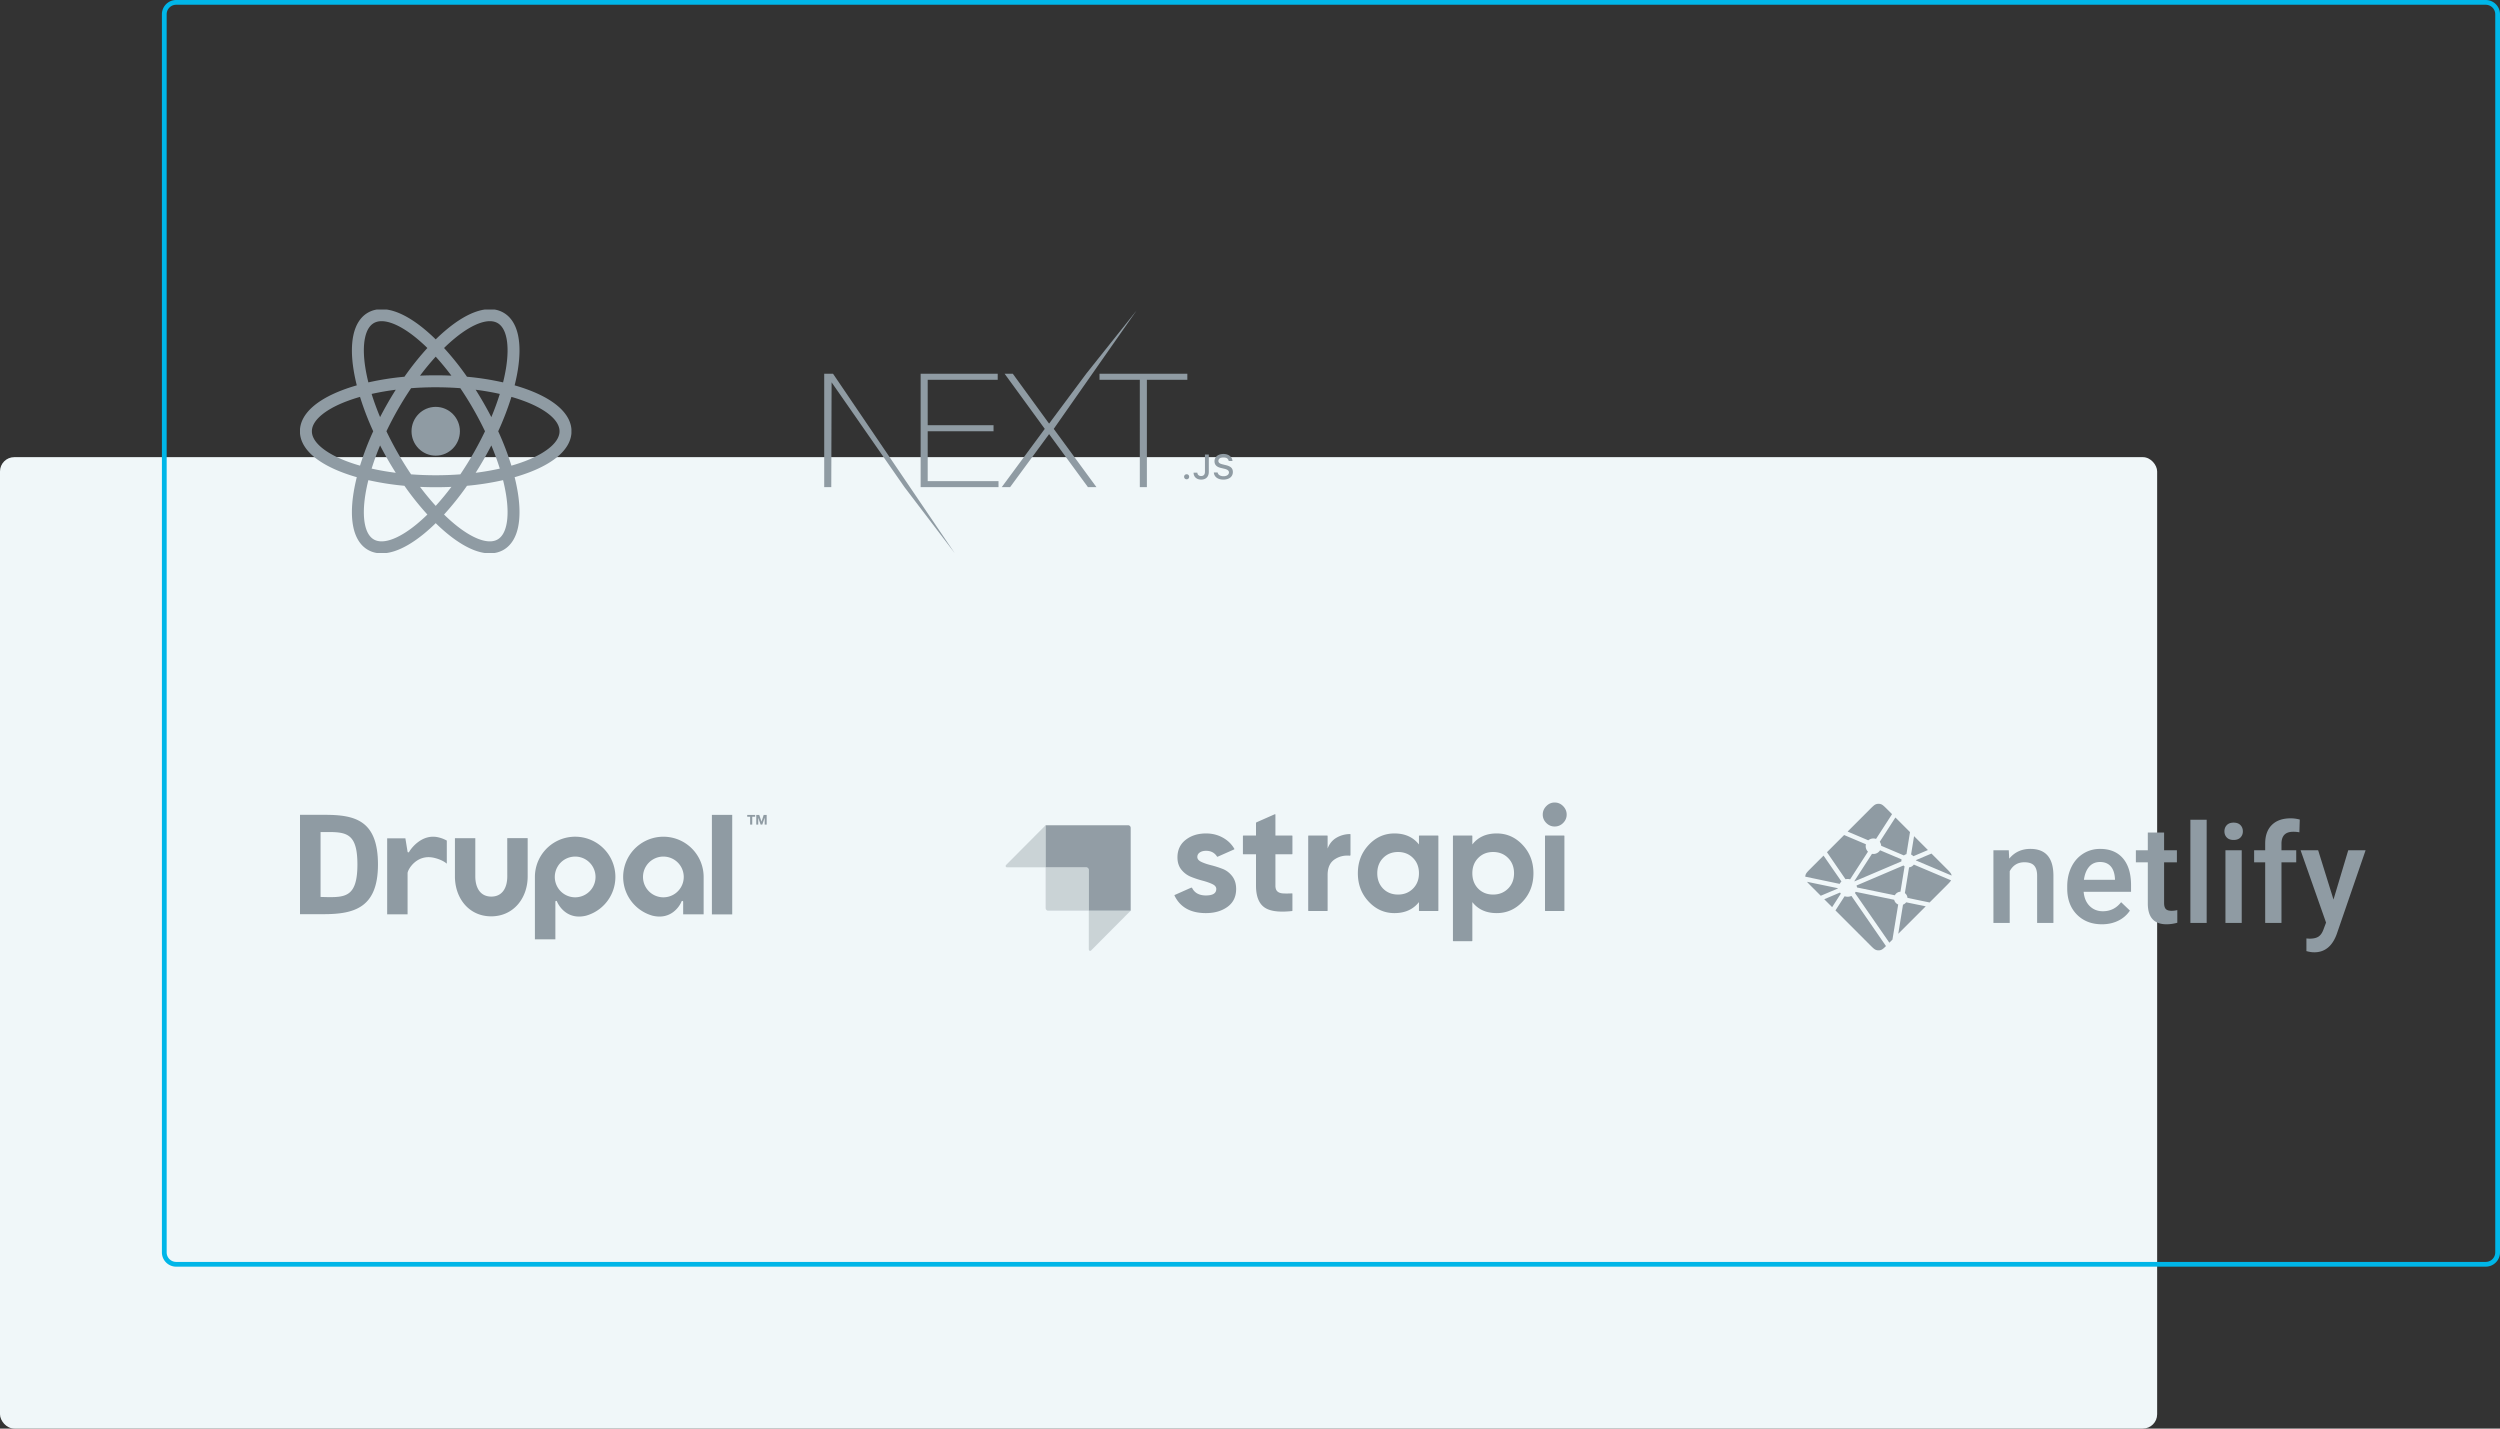
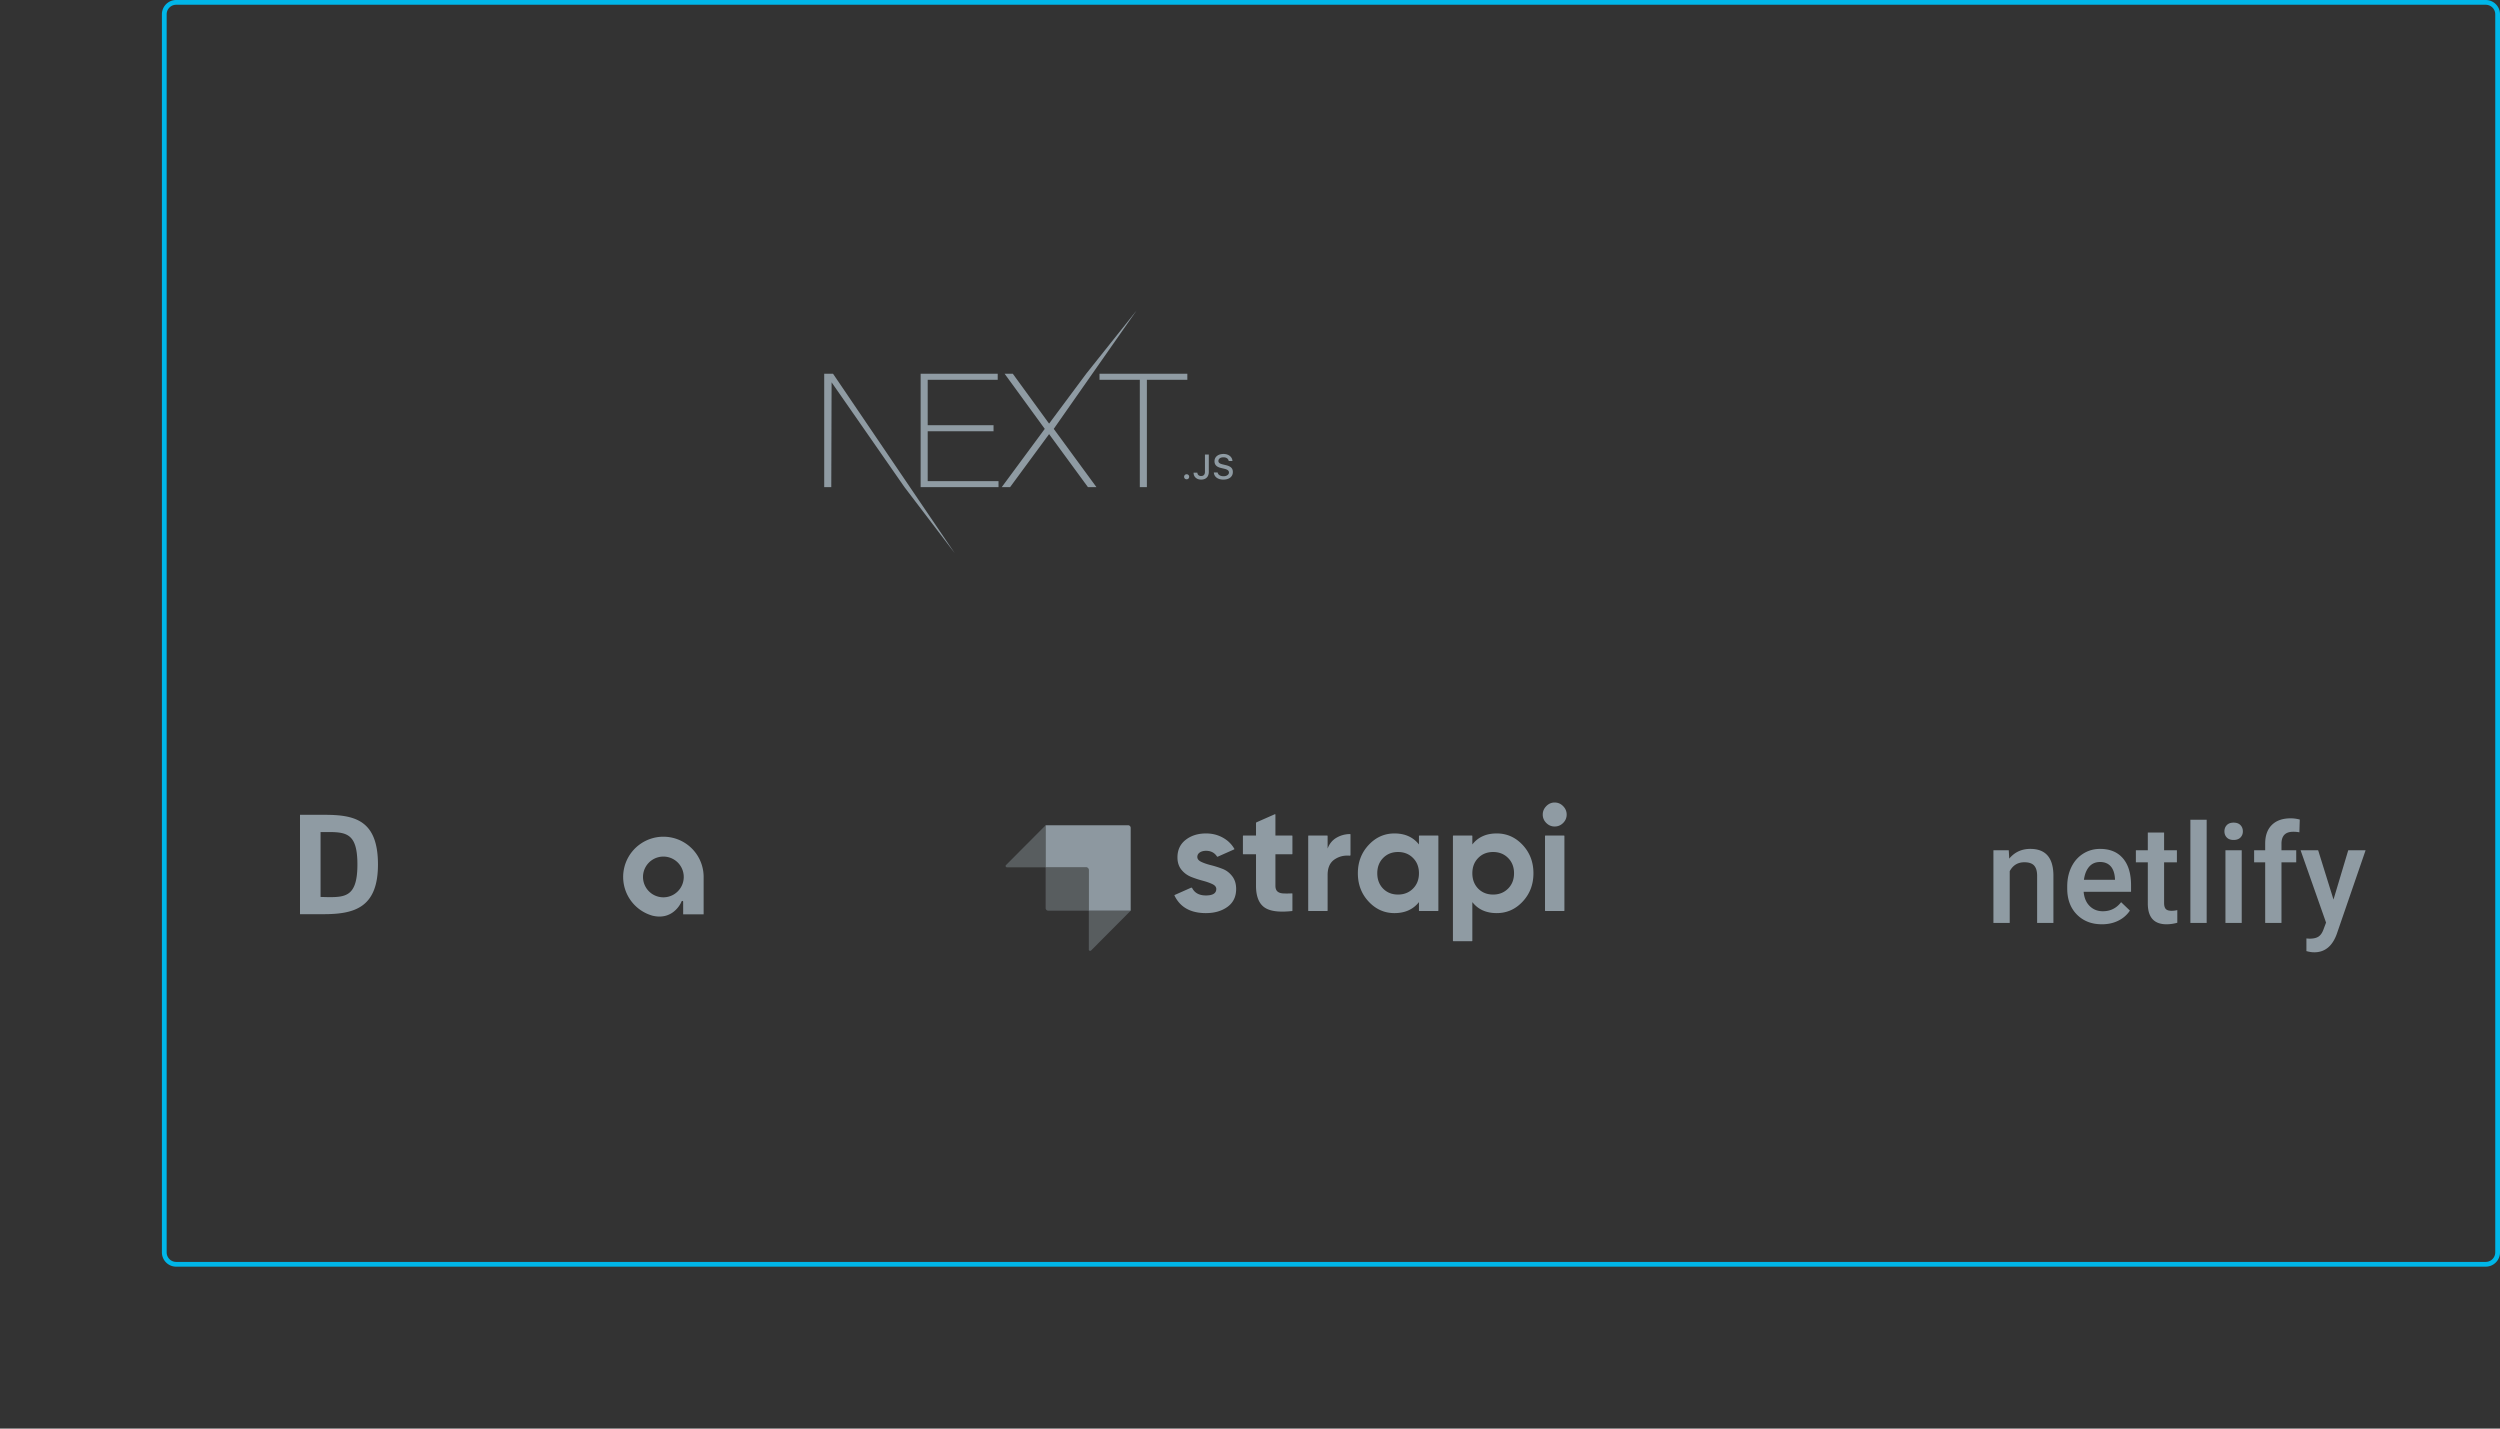
<svg xmlns="http://www.w3.org/2000/svg" width="525" height="300" viewBox="0 0 525 300" fill="none">
  <rect x="0" y="0" width="525" height="300" fill="#333333" stroke="none" />
-   <rect y="96" width="453" height="204" rx="3" fill="#F0F7F9" />
  <path fill-rule="evenodd" clip-rule="evenodd" d="M522 1H37a2 2 0 0 0-2 2v260a2 2 0 0 0 2 2h485a2 2 0 0 0 2-2V3a2 2 0 0 0-2-2ZM37 0a3 3 0 0 0-3 3v260a3 3 0 0 0 3 3h485a3 3 0 0 0 3-3V3a3 3 0 0 0-3-3H37Z" fill="#00B6E8" />
  <g clip-path="url(#clip0_1472_26849)" fill="#8F9BA3">
    <path d="M91.5 95.689c2.806 0 5.08-2.294 5.08-5.123s-2.274-5.122-5.08-5.122-5.08 2.293-5.08 5.122c0 2.83 2.274 5.123 5.08 5.123Z" />
-     <path fill-rule="evenodd" clip-rule="evenodd" d="M91.5 71.27a37.598 37.598 0 0 0-2.47-2.224c-2.118-1.736-4.224-3.013-6.19-3.655-1.966-.641-3.934-.686-5.595.28-1.661.968-2.607 2.709-3.039 4.746-.432 2.038-.388 4.515.044 7.232.167 1.049.393 2.143.676 3.275-1.115.319-2.17.669-3.154 1.048-2.551.982-4.702 2.183-6.237 3.58-1.535 1.397-2.553 3.09-2.553 5.014 0 1.925 1.018 3.618 2.553 5.015 1.535 1.397 3.686 2.597 6.237 3.58.985.379 2.04.73 3.154 1.048a38.192 38.192 0 0 0-.676 3.275c-.432 2.717-.476 5.194-.044 7.232.432 2.037 1.378 3.778 3.039 4.745 1.66.967 3.629.922 5.595.281 1.966-.642 4.071-1.919 6.19-3.654a37.69 37.69 0 0 0 2.47-2.224 37.716 37.716 0 0 0 2.47 2.224c2.118 1.735 4.224 3.012 6.19 3.654 1.966.641 3.934.686 5.595-.281 1.661-.967 2.607-2.708 3.039-4.745.432-2.038.388-4.515-.044-7.232a38.494 38.494 0 0 0-.676-3.275 37.449 37.449 0 0 0 3.154-1.048c2.551-.983 4.702-2.183 6.237-3.58 1.535-1.397 2.553-3.09 2.553-5.015 0-1.924-1.018-3.617-2.553-5.014-1.535-1.397-3.686-2.598-6.237-3.58-.985-.379-2.039-.73-3.154-1.048.283-1.132.509-2.226.676-3.275.432-2.717.476-5.194.044-7.232-.432-2.037-1.378-3.778-3.039-4.745-1.661-.967-3.629-.922-5.595-.28-1.966.64-4.072 1.918-6.19 3.654a37.623 37.623 0 0 0-2.47 2.223Zm-9.441-3.479c-1.57-.512-2.736-.419-3.565.063-.828.482-1.491 1.454-1.836 3.081s-.336 3.767.068 6.307c.154.974.365 1.997.632 3.06a58.965 58.965 0 0 1 7.575-1.187 59.792 59.792 0 0 1 4.817-6.034 35.168 35.168 0 0 0-2.308-2.077c-1.98-1.623-3.813-2.7-5.383-3.213Zm9.441 7.108a55.188 55.188 0 0 0-3.293 3.99 72.46 72.46 0 0 1 6.586 0 55.188 55.188 0 0 0-3.293-3.99Zm-8.388 6.946a54.372 54.372 0 0 0-5.072.881 55.553 55.553 0 0 0 1.78 4.868 73.762 73.762 0 0 1 3.292-5.749Zm-1.962 8.722a70.27 70.27 0 0 1 2.422-4.615 70.17 70.17 0 0 1 2.759-4.43 68.884 68.884 0 0 1 5.169-.193c1.772 0 3.5.066 5.17.192a70.74 70.74 0 0 1 5.18 9.045 70.716 70.716 0 0 1-5.18 9.046c-1.67.125-3.398.192-5.17.192-1.772 0-3.5-.067-5.17-.192a70.206 70.206 0 0 1-2.758-4.43 70.271 70.271 0 0 1-2.422-4.615Zm-2.774 0a60.164 60.164 0 0 1-2.772-7.221 34.83 34.83 0 0 0-2.929.973c-2.382.917-4.223 1.978-5.447 3.092-1.224 1.114-1.732 2.182-1.732 3.155 0 .974.508 2.042 1.732 3.156 1.224 1.114 3.065 2.175 5.447 3.092.91.35 1.889.675 2.93.973a60.137 60.137 0 0 1 2.771-7.22Zm-.335 7.84a55.544 55.544 0 0 1 1.778-4.868 73.897 73.897 0 0 0 3.293 5.748 54.362 54.362 0 0 1-5.071-.88Zm-.683 2.424a35.575 35.575 0 0 0-.633 3.06c-.403 2.54-.412 4.68-.067 6.307.345 1.627 1.008 2.599 1.836 3.081.829.482 1.995.575 3.565.063 1.57-.512 3.403-1.59 5.383-3.212a35.265 35.265 0 0 0 2.308-2.078 59.762 59.762 0 0 1-4.818-6.035 58.961 58.961 0 0 1-7.574-1.186Zm15.892 7.221c.778.762 1.55 1.456 2.308 2.077 1.98 1.623 3.813 2.701 5.383 3.213 1.57.512 2.736.419 3.565-.063.828-.482 1.491-1.454 1.836-3.081s.336-3.767-.068-6.307a35.488 35.488 0 0 0-.632-3.06 58.945 58.945 0 0 1-7.574 1.186 59.748 59.748 0 0 1-4.818 6.035Zm1.543-5.808a55.368 55.368 0 0 1-3.293 3.99 55.368 55.368 0 0 1-3.293-3.99 72.766 72.766 0 0 0 6.586 0Zm5.095-2.957a54.307 54.307 0 0 0 5.071-.88 55.792 55.792 0 0 0-1.778-4.868 75.323 75.323 0 0 1-3.293 5.748Zm4.736-8.72a60.167 60.167 0 0 1 2.772 7.22 34.96 34.96 0 0 0 2.929-.973c2.382-.917 4.223-1.978 5.447-3.092 1.224-1.114 1.731-2.182 1.731-3.156 0-.973-.507-2.04-1.731-3.155-1.224-1.114-3.065-2.175-5.447-3.092a34.96 34.96 0 0 0-2.929-.973 60.176 60.176 0 0 1-2.772 7.22Zm1.018-10.265a58.95 58.95 0 0 0-7.575-1.187 59.792 59.792 0 0 0-4.817-6.034 35.165 35.165 0 0 1 2.308-2.077c1.98-1.623 3.813-2.7 5.383-3.213 1.57-.512 2.736-.419 3.565.063.828.483 1.491 1.454 1.836 3.081s.336 3.767-.068 6.307a35.476 35.476 0 0 1-.632 3.06Zm-.683 2.424a55.783 55.783 0 0 1-1.778 4.868 75.32 75.32 0 0 0-3.293-5.749c1.786.227 3.484.524 5.071.881Z" />
  </g>
  <g clip-path="url(#clip1_1472_26849)" fill="#8F9BA3">
    <path d="M193.333 78.488h16.186v1.267h-14.702v9.54h13.826v1.267h-13.826v10.473h14.871v1.268h-16.355V78.488Zm17.636 0h1.72l7.621 10.473 7.789-10.473 10.595-13.303-17.406 24.877 8.969 12.241h-1.787l-8.16-11.14-8.194 11.14h-1.754l9.037-12.241-8.43-11.574Zm19.929 1.267v-1.267h18.445v1.267h-8.497v22.548h-1.484V79.755h-8.464ZM173.084 78.488h1.855l25.574 37.703-10.569-13.889-15.309-22.013-.067 22.013h-1.484V78.488ZM249.194 100.653c.306 0 .53-.232.53-.531a.518.518 0 0 0-.53-.53.52.52 0 0 0-.531.53.52.52 0 0 0 .531.531Zm1.457-1.396c0 .883.646 1.46 1.588 1.46 1.004 0 1.61-.595 1.61-1.627v-3.635h-.809v3.631c0 .573-.292.88-.808.88-.462 0-.776-.285-.787-.709h-.794Zm4.255-.046c.058.918.834 1.506 1.989 1.506 1.234 0 2.006-.616 2.006-1.599 0-.772-.44-1.2-1.508-1.445l-.574-.139c-.679-.157-.953-.367-.953-.733 0-.463.426-.766 1.065-.766.606 0 1.024.296 1.1.77h.787c-.047-.866-.819-1.474-1.877-1.474-1.136 0-1.894.608-1.894 1.523 0 .755.429 1.204 1.371 1.42l.671.16c.69.161.993.396.993.788 0 .455-.477.786-1.126.786-.697 0-1.18-.31-1.249-.797h-.801Z" />
  </g>
  <g clip-path="url(#clip2_1472_26849)" fill="#8F9BA3">
-     <path d="M110.811 176.013h-4.29l.007 8.027c0 2.346-1.006 4.244-3.352 4.244s-3.361-1.898-3.361-4.244v-8.019h-4.28v8.019c0 4.635 2.98 8.393 7.616 8.393 4.635 0 7.659-3.758 7.659-8.393l.001-8.027ZM153.766 171.121h-4.269v20.897h4.269v-20.897ZM156.917 171.517v-.376h1.664v.375h-.609v1.655h-.446v-1.654h-.609ZM159.442 171.141l.475 1.396h.006l.448-1.396H161v2.03h-.418v-1.439h-.006l-.497 1.439h-.344l-.498-1.424h-.005v1.424h-.418v-2.03h.628ZM92.046 175.838c-3.68-.85-6.001 2.806-6.098 3.002-.047.096-.049.153-.212.148-.135-.003-.15-.148-.15-.148l-.457-2.796h-3.824v15.96h4.287v-8.639c0-.706 1.901-4.091 5.584-3.219 1.863.44 2.653 1.231 2.653 1.231v-4.862c-.69-.36-1.162-.534-1.783-.677ZM116.629 197.261v-5.743l.001.001.001-2.15s.007-.172.162-.175c.138-.001.169.091.203.175.324.808 2.112 3.89 6.079 2.923a8.451 8.451 0 1 0-10.745-8.134v13.103h4.299Zm4.155-17.379a4.277 4.277 0 1 1 .002 8.554 4.277 4.277 0 0 1-.002-8.554Z" />
    <path d="M143.465 192.011h4.299v-7.853a8.45 8.45 0 1 0-10.745 8.134c3.967.967 5.754-2.115 6.08-2.923.033-.084.064-.176.202-.175.155.003.162.175.162.175m.124-5.211a4.278 4.278 0 1 1-8.556.002 4.278 4.278 0 0 1 8.556-.002ZM67.876 191.978H63v-20.865h5.232c6.336 0 11.141 1.162 11.141 10.433 0 9.18-5.09 10.432-11.497 10.432Zm1.164-17.248h-1.723v13.628l1.77.045c3.63 0 5.969-.33 5.969-6.858 0-6.259-2.065-6.815-6.016-6.815Z" />
  </g>
  <g clip-path="url(#clip3_1472_26849)" fill="#8F9BA3">
    <g opacity=".975" fill-rule="evenodd" clip-rule="evenodd">
      <path d="M228.652 191.244v-8.558a.552.552 0 0 0-.552-.552h-8.515v-8.835h17.307c.305 0 .552.247.552.552v17.393h-8.792Z" />
      <path opacity=".405" d="M219.585 173.299v8.835h-8.128a.276.276 0 0 1-.196-.471l8.324-8.364ZM228.652 199.41v-8.166h8.792l-8.32 8.361a.277.277 0 0 1-.472-.195Z" />
      <path opacity=".405" d="M219.585 182.133h8.791c.152 0 .276.124.276.276v8.835h-8.515a.552.552 0 0 1-.552-.552v-8.559Z" />
    </g>
    <path d="M271.315 179.396h-3.477v6.59c0 .55.137.951.41 1.204.274.254.675.396 1.201.428.482.029 1.07.027 1.763-.006l.098-.005a.093.093 0 0 1 .098.089l.001.005v3.525a.094.094 0 0 1-.084.092l-.064.007c-2.724.291-4.65.022-5.778-.808-1.148-.845-1.722-2.355-1.722-4.531v-6.59h-2.656a.093.093 0 0 1-.093-.093v-3.742c0-.051.042-.093.093-.093h2.656v-2.618c0-.074.044-.14.112-.17l3.834-1.692a.093.093 0 0 1 .131.085v4.395h3.477c.052 0 .094.042.094.093v3.742a.093.093 0 0 1-.094.093Zm7.485-1.203c.379-1.014 1.006-1.775 1.88-2.282a5.67 5.67 0 0 1 2.652-.755l.176-.004a.094.094 0 0 1 .095.092v4.299a.153.153 0 0 1-.154.153h-.013c-1.176-.107-2.231.152-3.167.778-.979.654-1.469 1.742-1.469 3.263v7.479a.093.093 0 0 1-.093.093h-3.89a.094.094 0 0 1-.094-.093v-15.655c0-.051.042-.093.094-.093h3.89c.051 0 .093.042.093.093v2.632Zm19.274-2.725h3.89c.052 0 .094.042.094.093v15.655a.094.094 0 0 1-.094.093h-3.89a.093.093 0 0 1-.093-.093v-1.776c-1.222 1.542-2.939 2.313-5.151 2.313-2.106 0-3.913-.808-5.419-2.424-1.506-1.616-2.26-3.596-2.26-5.941 0-2.344.754-4.324 2.26-5.94 1.506-1.616 3.313-2.424 5.419-2.424 2.212 0 3.929.771 5.151 2.313v-1.776c0-.051.042-.093.093-.093Zm-7.614 11.152c.822.824 1.865 1.236 3.129 1.236s2.312-.417 3.144-1.252c.832-.834 1.248-1.906 1.248-3.216 0-1.309-.416-2.381-1.248-3.215-.832-.835-1.88-1.252-3.144-1.252-1.264 0-2.307.417-3.129 1.252-.821.834-1.232 1.906-1.232 3.215 0 1.31.411 2.387 1.232 3.232Zm23.852-11.596c2.127 0 3.944.808 5.451 2.424 1.506 1.616 2.259 3.596 2.259 5.94 0 2.345-.753 4.325-2.259 5.941-1.507 1.616-3.324 2.424-5.451 2.424-2.212 0-3.919-.771-5.12-2.313v8.112a.093.093 0 0 1-.093.094h-3.89a.094.094 0 0 1-.093-.094v-21.991c0-.051.042-.093.093-.093h3.89c.052 0 .093.042.093.093v1.776c1.201-1.542 2.908-2.313 5.12-2.313Zm-3.887 11.596c.821.824 1.864 1.236 3.128 1.236s2.312-.417 3.144-1.252c.833-.834 1.249-1.906 1.249-3.216 0-1.309-.416-2.381-1.249-3.215-.832-.835-1.88-1.252-3.144-1.252-1.264 0-2.307.417-3.128 1.252-.822.834-1.233 1.906-1.233 3.215 0 1.31.411 2.387 1.233 3.232Zm16.047-13.053c-.674 0-1.258-.248-1.754-.745-.495-.496-.742-1.082-.742-1.758 0-.676.247-1.267.742-1.774.496-.507 1.08-.761 1.754-.761.695 0 1.291.254 1.786.761.495.507.742 1.098.742 1.774 0 .676-.247 1.262-.742 1.758a2.43 2.43 0 0 1-1.786.745Zm-2.022 17.649v-15.655c0-.051.042-.093.093-.093h3.89c.051 0 .093.042.093.093v15.655a.093.093 0 0 1-.093.093h-3.89a.093.093 0 0 1-.093-.093Zm-73.013-11.249c0 .422.279.765.838 1.029.558.264 1.237.497 2.038.697.8.201 1.601.455 2.401.761.801.306 1.48.818 2.039 1.536.558.719.837 1.616.837 2.693 0 1.627-.606 2.878-1.817 3.755-1.211.876-2.723 1.315-4.535 1.315-3.171 0-5.356-1.201-6.555-3.603l-.039-.081a.093.093 0 0 1 .044-.124l.002-.002 3.429-1.523a.186.186 0 0 1 .241.085l.002.003c.534 1.025 1.493 1.538 2.876 1.538 1.454 0 2.181-.454 2.181-1.363 0-.422-.279-.765-.838-1.029-.558-.264-1.237-.502-2.038-.713-.8-.211-1.601-.475-2.401-.792a4.941 4.941 0 0 1-2.039-1.505c-.558-.687-.837-1.547-.837-2.582 0-1.563.574-2.794 1.722-3.691 1.148-.898 2.576-1.347 4.282-1.347 1.285 0 2.454.291 3.508.872.956.527 1.719 1.219 2.308 2.148l.121.2a.093.093 0 0 1-.033.128l-.009.005-3.438 1.525a.136.136 0 0 1-.168-.05c-.516-.79-1.279-1.184-2.289-1.184-.527 0-.964.116-1.311.348-.348.233-.522.549-.522.951Z" />
  </g>
  <g clip-path="url(#clip4_1472_26849)" fill="#8F9BA3">
    <path fill-rule="evenodd" clip-rule="evenodd" d="m421.841 178.55.099 1.764c1.126-1.364 2.605-2.046 4.435-2.046 3.172 0 4.786 1.82 4.842 5.461v10.089h-3.42v-9.891c0-.969-.208-1.686-.626-2.152-.417-.466-1.1-.699-2.048-.699-1.38 0-2.408.626-3.083 1.877v10.865h-3.421V178.55h3.224-.002Zm19.569 15.55c-2.167 0-3.925-.684-5.271-2.052-1.347-1.369-2.021-3.192-2.021-5.468v-.423c0-1.524.293-2.886.88-4.085.586-1.2 1.41-2.133 2.471-2.802 1.06-.667 2.242-1.001 3.548-1.001 2.073 0 3.676.663 4.806 1.989 1.132 1.327 1.697 3.203 1.697 5.631v1.383h-9.953c.104 1.26.523 2.257 1.26 2.991.737.733 1.664 1.1 2.78 1.1 1.567 0 2.844-.634 3.829-1.905l1.844 1.765a6.163 6.163 0 0 1-2.442 2.123c-1.018.503-2.161.754-3.427.754h-.001Zm-.408-13.079c-.939 0-1.696.329-2.273.987-.578.658-.946 1.576-1.105 2.752h6.518v-.255c-.076-1.147-.381-2.014-.915-2.603-.536-.587-1.277-.881-2.225-.881Zm13.458-6.181v3.711h2.689v2.54h-2.689v8.522c0 .583.115 1.004.345 1.263.23.258.641.388 1.232.388a5.292 5.292 0 0 0 1.196-.142v2.653a8.372 8.372 0 0 1-2.252.325c-2.628 0-3.942-1.453-3.942-4.36v-8.65h-2.507v-2.54h2.506v-3.711h3.42l.002.001Zm8.94 18.979h-3.421v-21.674h3.421v21.674Zm7.362 0h-3.421v-15.268h3.421v15.268Zm-3.632-19.234c0-.525.166-.963.499-1.311.334-.348.81-.522 1.429-.522.62 0 1.098.174 1.437.522.337.348.506.786.506 1.312 0 .517-.169.947-.506 1.291-.339.344-.817.515-1.437.515-.619 0-1.095-.171-1.429-.515-.333-.343-.499-.774-.499-1.291v-.001Zm8.559 19.234V181.09h-2.323v-2.54h2.323v-1.397c0-1.693.469-3 1.408-3.923.939-.921 2.252-1.382 3.941-1.382.601 0 1.239.084 1.915.254l-.084 2.681a6.684 6.684 0 0 0-1.309-.112c-1.634 0-2.45.841-2.45 2.525v1.354h3.097v2.54h-3.097v12.728h-3.421v.001Zm14.345-4.911 3.097-10.357h3.646l-6.053 17.582c-.929 2.568-2.506 3.852-4.73 3.852-.498 0-1.047-.085-1.647-.254v-2.653l.648.042c.862 0 1.513-.157 1.949-.473.436-.314.781-.843 1.035-1.587l.492-1.312-5.349-15.197h3.688l3.224 10.357Z" />
-     <path d="m401.385 179.479-.011-.005a.046.046 0 0 1-.018-.01.09.09 0 0 1-.023-.075l.621-3.794 2.91 2.911-3.027 1.288a.057.057 0 0 1-.026.004h-.012a.063.063 0 0 1-.016-.013 1.38 1.38 0 0 0-.398-.306Zm4.221-.231 3.112 3.111c.646.647.969.97 1.087 1.344.018.055.032.111.044.168l-7.436-3.149-.012-.005c-.03-.012-.064-.026-.064-.056 0-.031.035-.045.065-.057l.009-.004 3.195-1.352Zm4.116 5.621c-.161.302-.474.615-1.004 1.146l-3.508 3.507-4.537-.945-.024-.005c-.04-.006-.082-.014-.082-.05a1.374 1.374 0 0 0-.526-.957c-.019-.019-.014-.048-.008-.074l.001-.011.854-5.239.003-.018c.005-.04.012-.086.048-.086a1.381 1.381 0 0 0 .931-.534c.008-.008.012-.017.022-.022.026-.012.056 0 .083.011l7.746 3.277h.001Zm-5.318 5.459-5.769 5.769.988-6.069.001-.008a.155.155 0 0 1 .005-.023c.008-.019.029-.027.049-.035l.01-.004c.216-.093.407-.235.558-.415.019-.023.042-.045.072-.049a.089.089 0 0 1 .023 0l4.062.835.001-.001Zm-6.99 6.99-.65.65-7.188-10.389-.008-.011c-.011-.015-.023-.031-.021-.048 0-.013.009-.024.018-.034l.008-.01c.021-.032.04-.065.06-.099l.016-.028.002-.003c.012-.019.022-.037.041-.048.017-.008.04-.005.059-.001l7.964 1.643a.128.128 0 0 1 .061.026c.01.011.012.022.015.035a1.408 1.408 0 0 0 .825.943c.023.011.013.036.002.063a.19.19 0 0 0-.012.036l-1.192 7.275Zm-1.358 1.357c-.479.475-.762.726-1.081.827a1.6 1.6 0 0 1-.968 0c-.374-.119-.698-.442-1.344-1.089l-7.219-7.218 1.886-2.925c.009-.014.017-.027.032-.037.02-.015.049-.008.073 0 .433.13.897.107 1.315-.067.021-.008.043-.014.06.002a.131.131 0 0 1 .022.025l7.224 10.483v-.001Zm-11.308-8.176-1.656-1.656 3.271-1.395a.058.058 0 0 1 .026-.006c.027 0 .043.027.058.052.033.051.067.1.104.148l.011.013c.009.013.003.027-.007.04l-1.806 2.804h-.001Zm-2.389-2.389-2.095-2.095c-.356-.357-.615-.615-.794-.838l6.37 1.322.024.004c.039.006.083.013.083.05 0 .04-.048.059-.088.074l-.018.008-3.482 1.475Zm-3.255-4.01c.007-.135.031-.268.072-.397.119-.374.441-.697 1.088-1.344l2.681-2.681c1.235 1.792 2.473 3.581 3.714 5.368.021.029.045.061.021.085-.118.129-.235.27-.317.424a.122.122 0 0 1-.041.049c-.01.007-.021.004-.033.002h-.002l-7.183-1.507v.001Zm4.559-5.14 3.603-3.605c.34.149 1.574.67 2.676 1.135.835.354 1.596.675 1.835.779.024.01.046.019.056.043.006.015.003.033 0 .049a1.61 1.61 0 0 0 .42 1.467c.024.024 0 .059-.021.088l-.011.017-3.661 5.67a.109.109 0 0 1-.034.04c-.019.012-.047.006-.069.001a1.79 1.79 0 0 0-.436-.06c-.132 0-.275.024-.419.051h-.001c-.016.002-.03.005-.043-.004a.174.174 0 0 1-.036-.041l-3.86-5.63h.001Zm4.333-4.333 4.667-4.667c.646-.646.97-.969 1.344-1.087.315-.1.653-.1.968 0 .374.118.697.441 1.344 1.087l1.011 1.012-3.319 5.14a.137.137 0 0 1-.033.039c-.02.013-.048.008-.072 0a1.676 1.676 0 0 0-1.542.297c-.021.022-.053.009-.081-.003-.433-.188-3.805-1.613-4.287-1.818Zm10.039-2.951 3.065 3.065-.739 4.574v.012a.107.107 0 0 1-.006.031c-.008.016-.024.019-.04.024a1.474 1.474 0 0 0-.456.233c-.009.009-.018.018-.032.02a.103.103 0 0 1-.035-.006l-4.67-1.984-.009-.004c-.03-.012-.065-.027-.065-.057a1.751 1.751 0 0 0-.249-.735c-.022-.037-.047-.075-.028-.113l3.264-5.06Zm-3.156 6.909 4.378 1.854c.024.011.05.022.061.047a.086.086 0 0 1 0 .045 1.08 1.08 0 0 0-.024.211v.123c0 .031-.032.044-.061.056l-.008.003c-.694.296-9.737 4.152-9.751 4.152-.014 0-.028 0-.042-.013-.024-.024 0-.058.022-.089l.011-.016 3.598-5.571.006-.009c.021-.034.045-.072.084-.072l.036.006c.082.011.154.022.227.022.546 0 1.052-.266 1.357-.72a.122.122 0 0 1 .027-.033c.022-.016.054-.008.079.004Zm-5.014 7.373 9.857-4.204s.015 0 .028.013c.054.054.1.09.144.124l.022.014c.02.011.04.024.041.045l-.001.02-.845 5.187-.003.021c-.005.04-.011.086-.049.086a1.39 1.39 0 0 0-1.102.68l-.004.006a.12.12 0 0 1-.04.046c-.017.008-.039.005-.056.001l-7.861-1.622c-.008-.002-.122-.417-.131-.417Z" />
  </g>
  <defs>
    <clipPath id="clip0_1472_26849">
-       <path fill="#fff" transform="translate(63 65)" d="M0 0h57v51.132H0z" />
-     </clipPath>
+       </clipPath>
    <clipPath id="clip1_1472_26849">
      <path fill="#fff" transform="translate(173 65.066)" d="M0 0h86v51H0z" />
    </clipPath>
    <clipPath id="clip2_1472_26849">
      <path fill="#fff" transform="translate(63 171.112)" d="M0 0h98v26.149H0z" />
    </clipPath>
    <clipPath id="clip3_1472_26849">
      <path fill="#fff" transform="translate(211 168.529)" d="M0 0h118v31.315H0z" />
    </clipPath>
    <clipPath id="clip4_1472_26849">
      <path fill="#fff" transform="translate(379 168.132)" d="M0 0h118v32.109H0z" />
    </clipPath>
  </defs>
</svg>